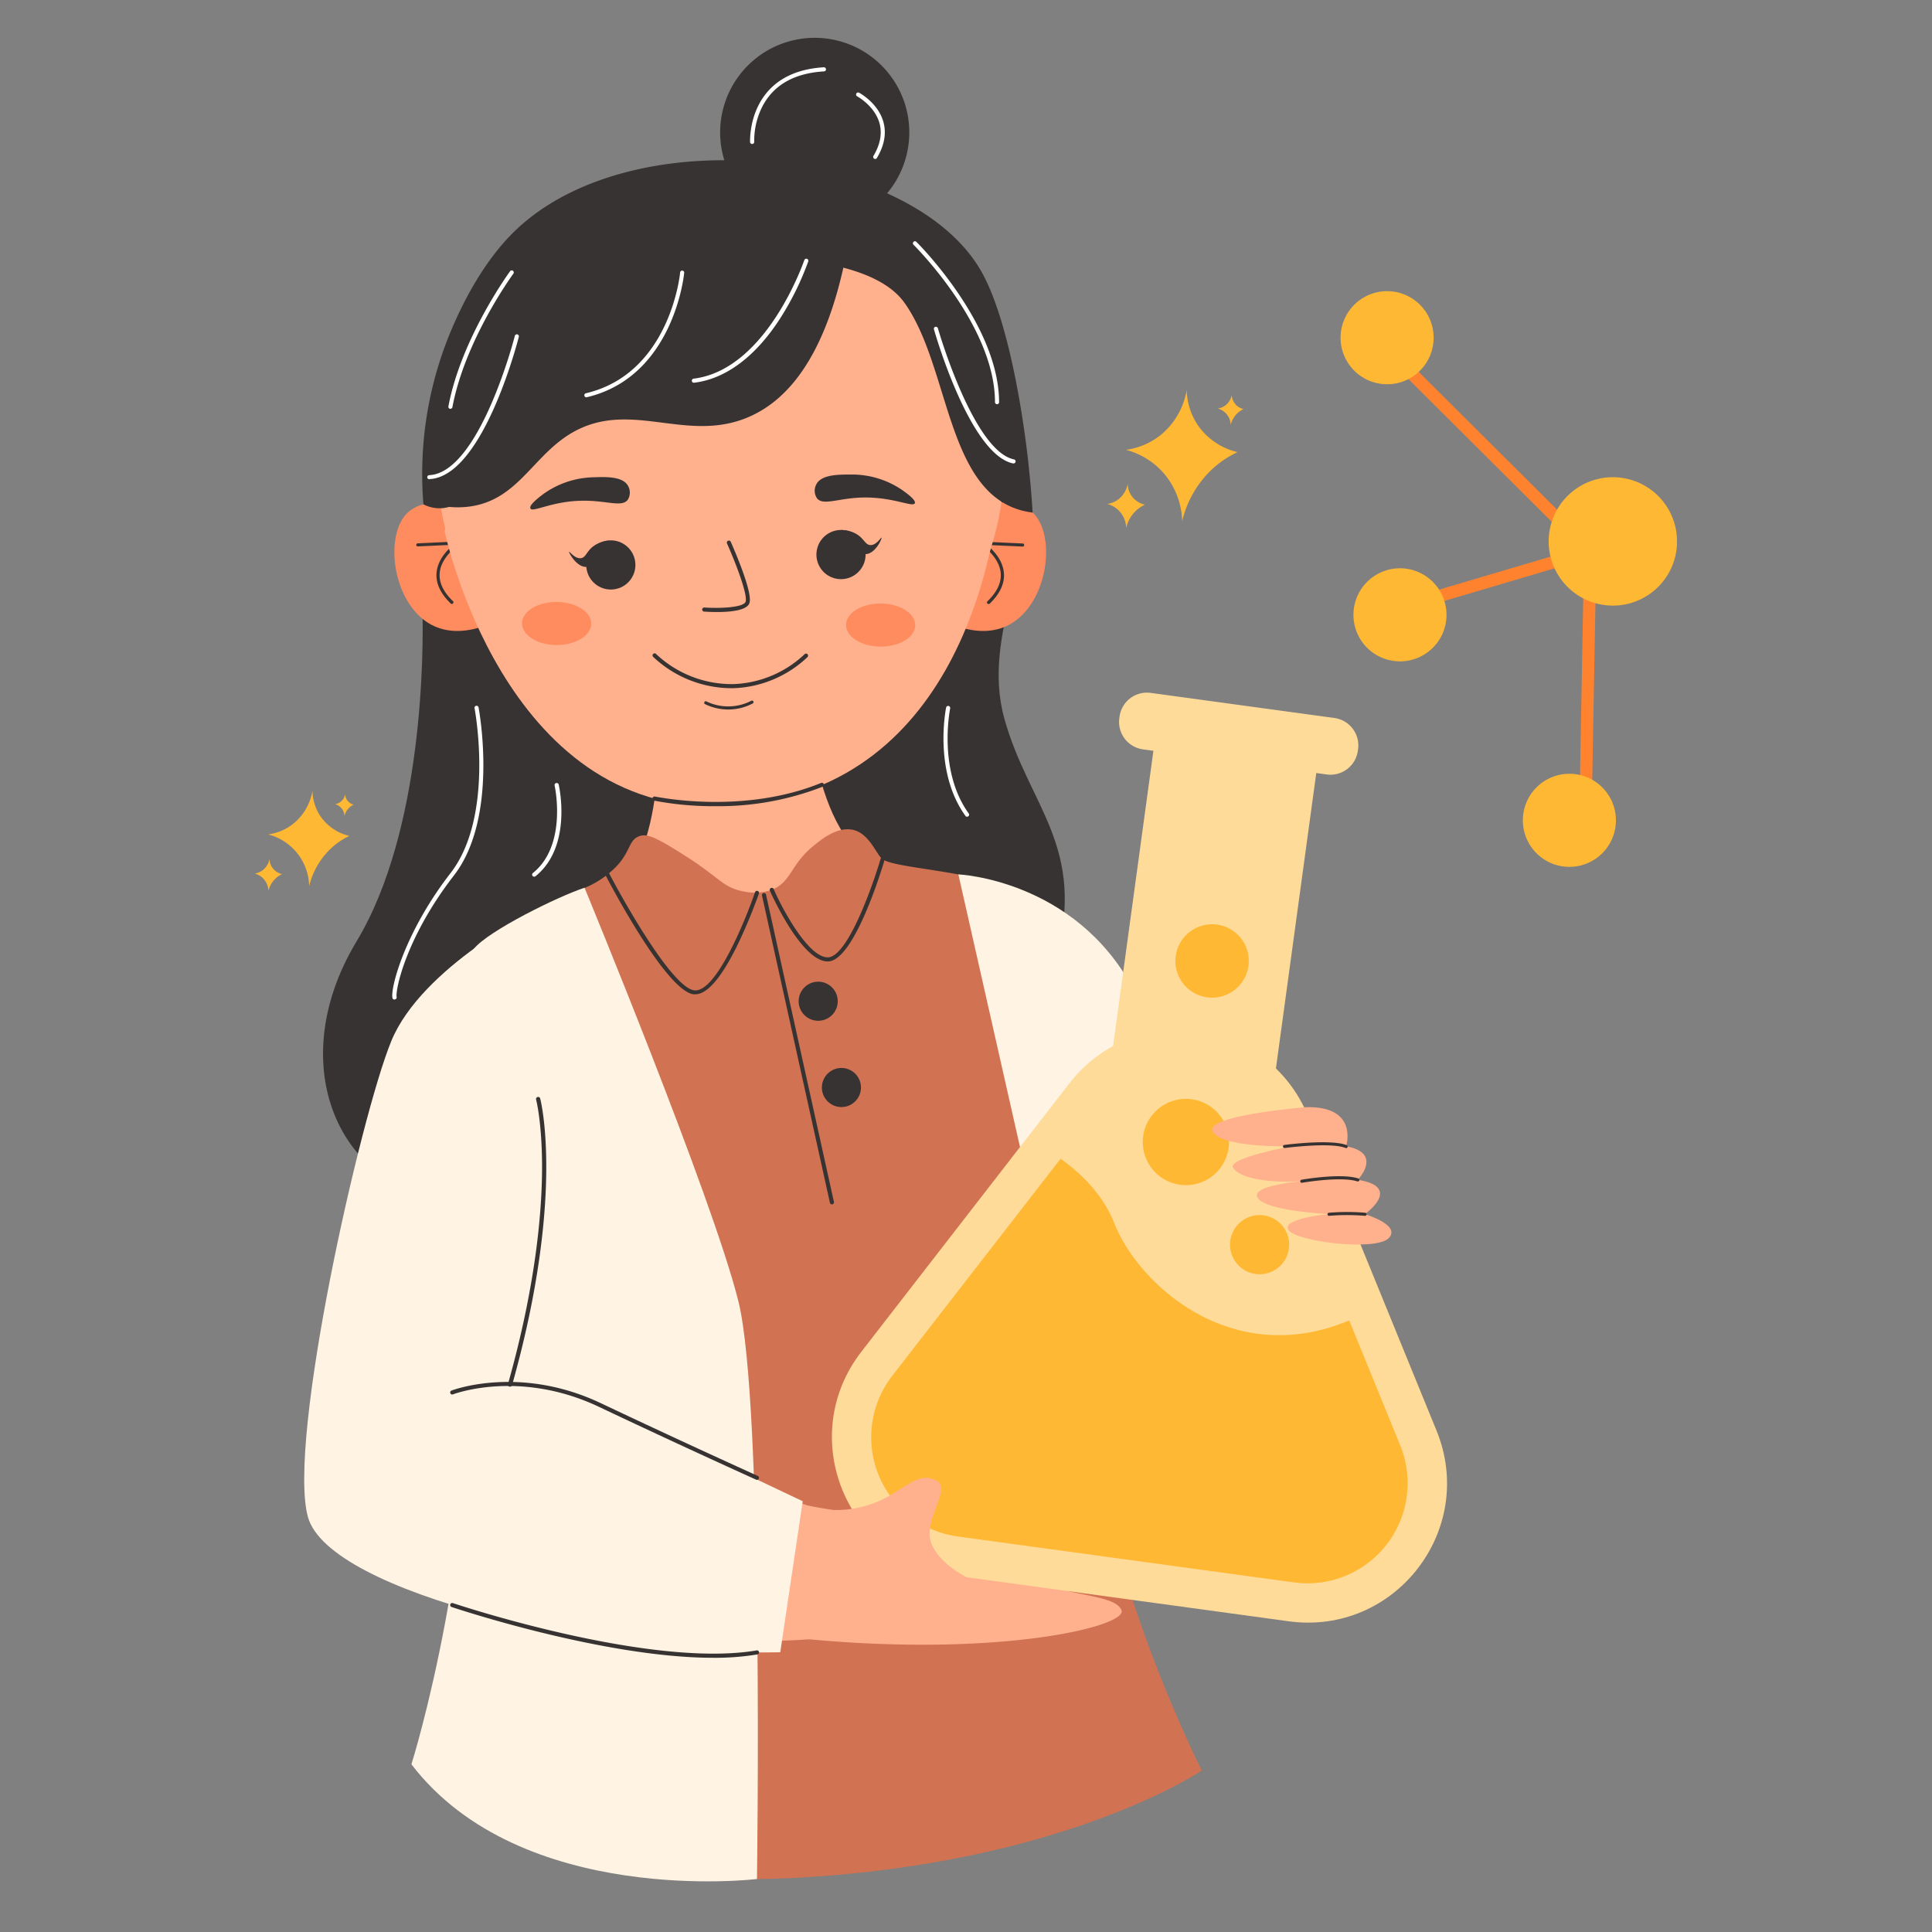
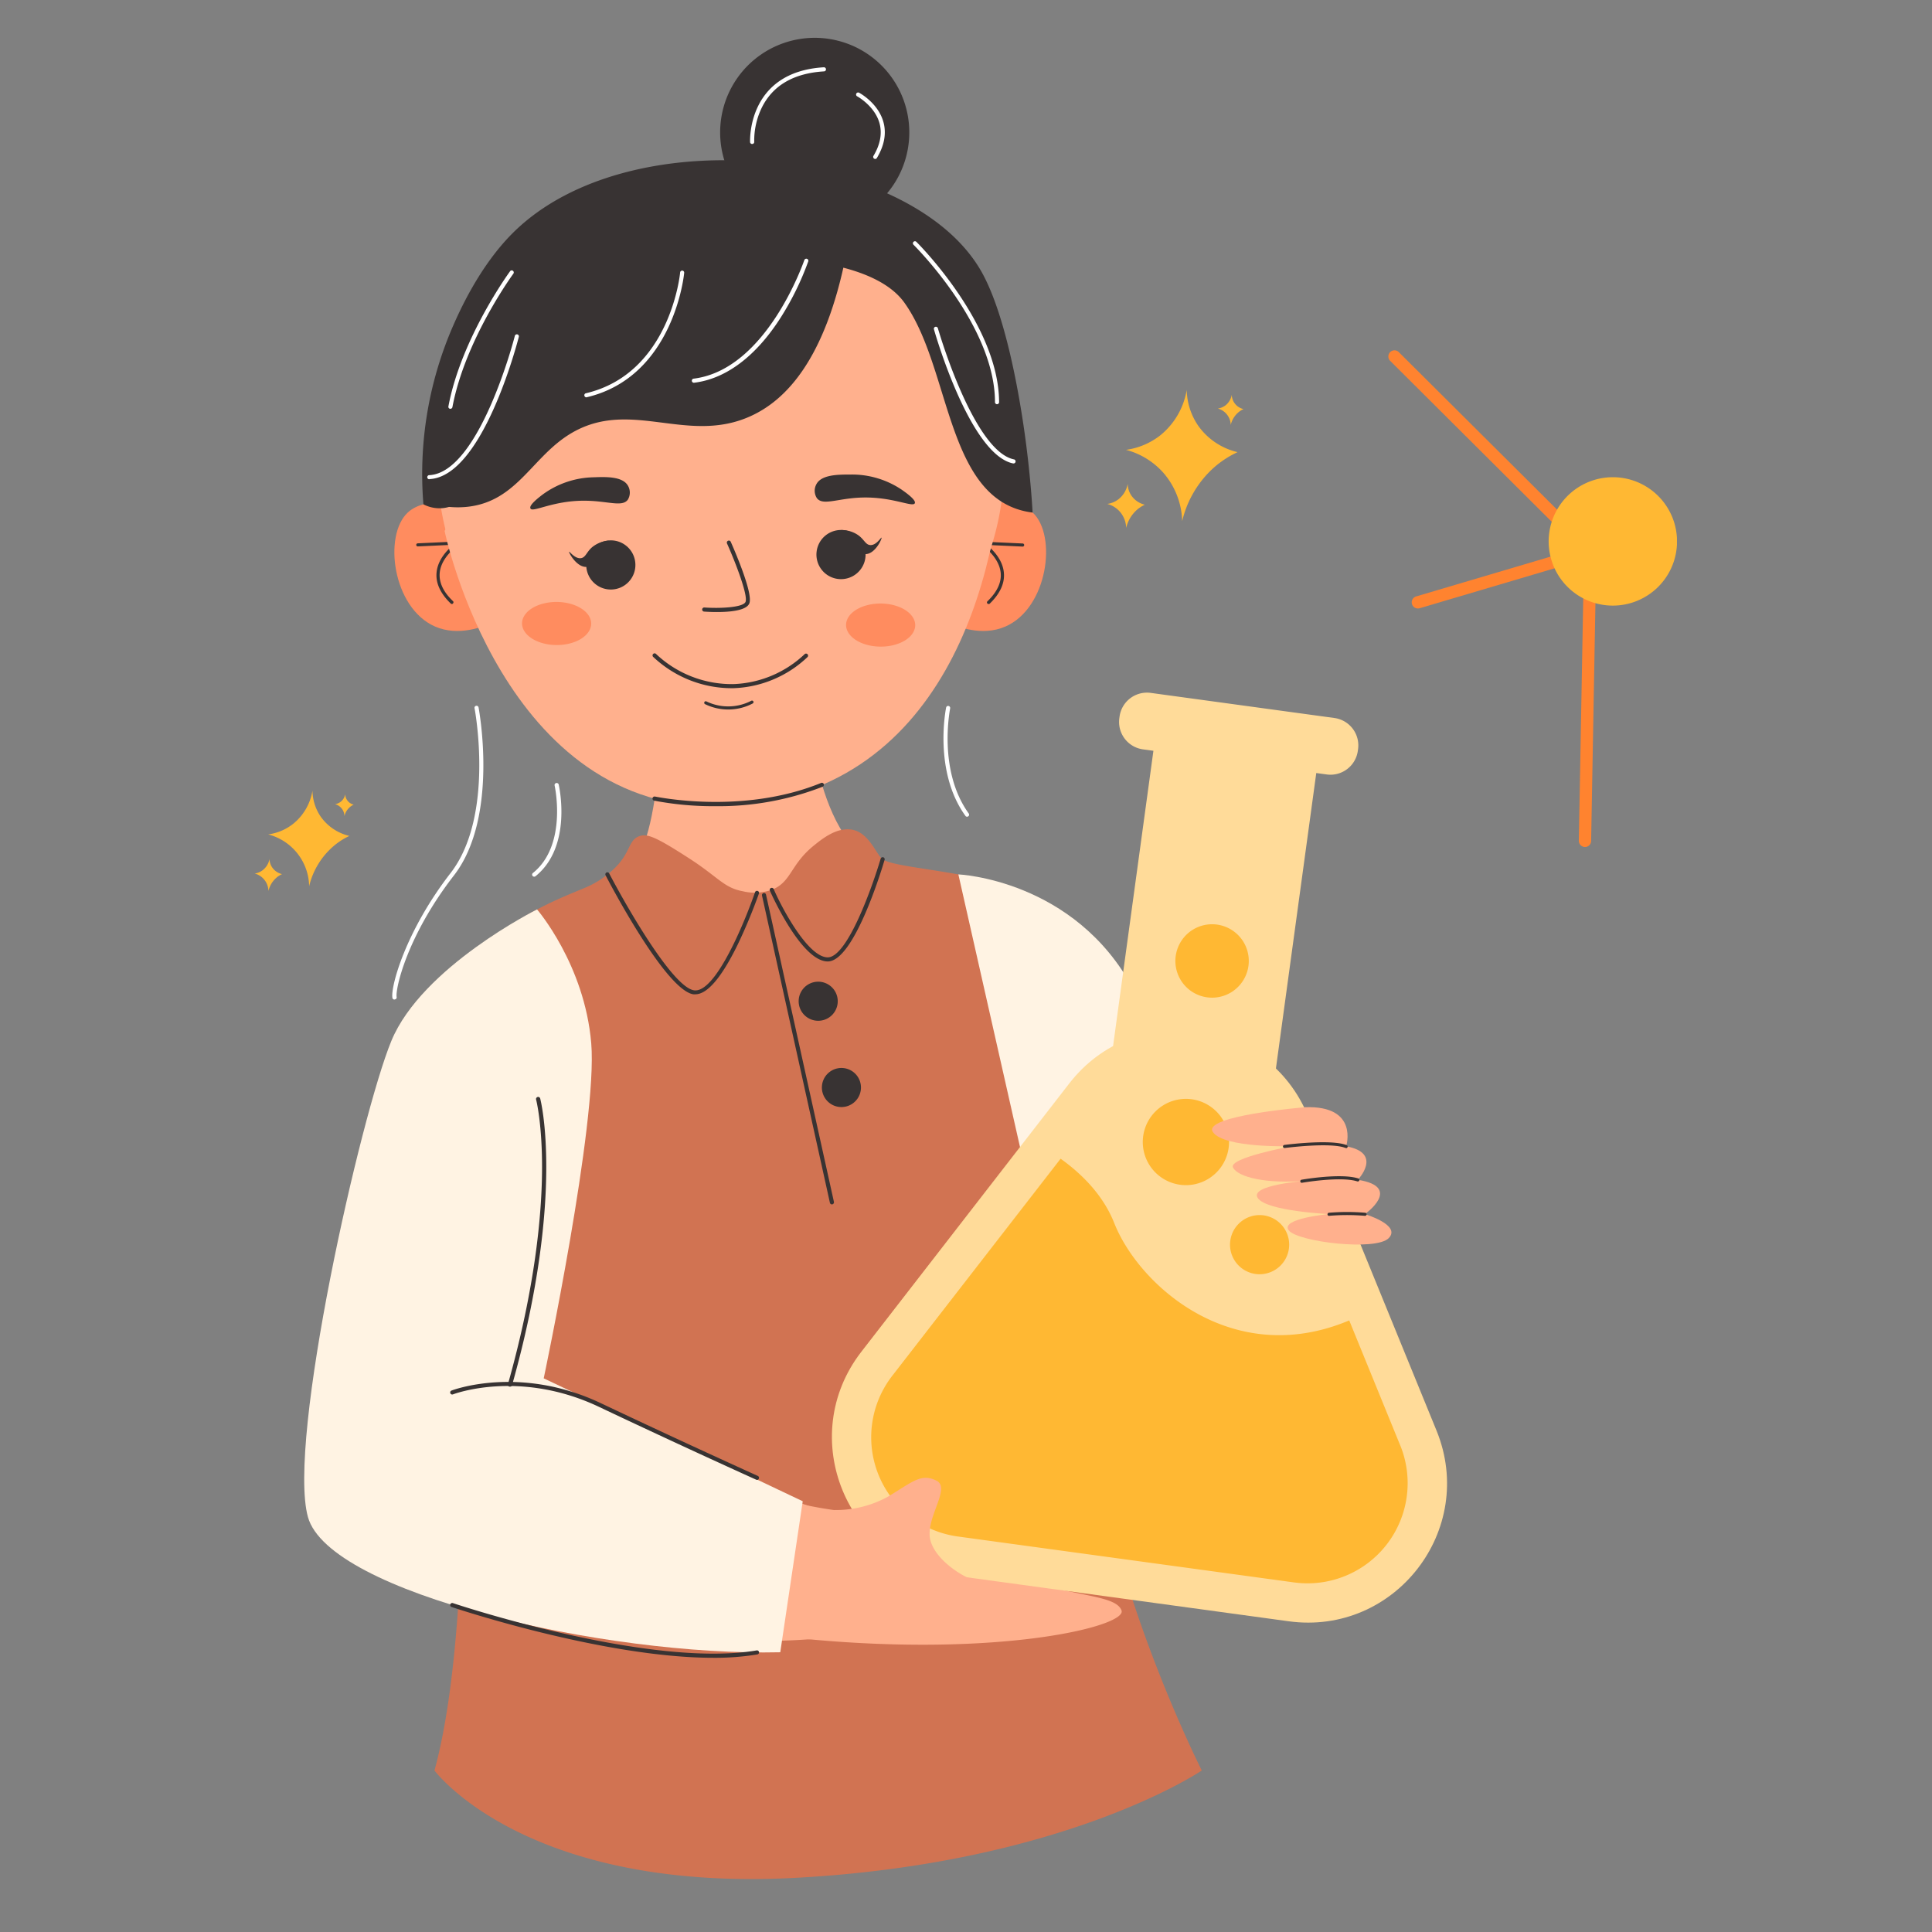
<svg xmlns="http://www.w3.org/2000/svg" width="1080" height="1080" version="1.0" viewBox="0 0 810 810">
  <rect x="0" y="0" width="810" height="810" fill="#808080" stroke="none" />
  <defs>
    <clipPath id="a">
      <path d="M106.82 360H119v14h-12.18Zm0 0" />
    </clipPath>
    <clipPath id="b">
      <path d="M301 15.527h81V96h-81Zm0 0" />
    </clipPath>
    <clipPath id="c">
      <path d="M649 200h54.07v54H649Zm0 0" />
    </clipPath>
  </defs>
-   <path fill="#383333" d="M177.023 252.457s0 1.188.102 3.438c.414 16.675.55 92.011-27.664 138.835-31.86 52.883-6.527 108.364 46.605 109.547 53.133 1.188 233.727-54.566 246.657-102.043 12.933-47.472-11.434-64.152-21.637-100.945-10.2-36.789 15.953-70.285 7.59-107.863-8.363-37.582-232.953 3.793-251.653 59.031Zm0 0" />
+   <path fill="#383333" d="M177.023 252.457s0 1.188.102 3.438Zm0 0" />
  <path fill="#ffb833" d="M518.852 189.559a41.483 41.483 0 0 0-10.493 6.992 43.328 43.328 0 0 0-7.992 10.031 43.29 43.29 0 0 0-4.73 11.918 32.18 32.18 0 0 0-2.203-10.867 32.071 32.071 0 0 0-5.75-9.485 31.841 31.841 0 0 0-7.098-5.918 31.803 31.803 0 0 0-8.496-3.632 29.727 29.727 0 0 0 7.562-2.078 29.85 29.85 0 0 0 6.762-3.97 31.214 31.214 0 0 0 4.043-3.925 31.015 31.015 0 0 0 3.27-4.594 31.204 31.204 0 0 0 3.816-10.563 27.33 27.33 0 0 0 1.293 7.829 27.276 27.276 0 0 0 3.48 7.133c.98 1.39 2.082 2.68 3.301 3.87a28.002 28.002 0 0 0 8.406 5.657 28.1 28.1 0 0 0 4.829 1.602ZM479.973 211.598a14.215 14.215 0 0 0-3.54 2.351c-2.171 2.04-3.601 4.504-4.292 7.403a10.658 10.658 0 0 0-.61-3.375 10.447 10.447 0 0 0-.707-1.567 10.633 10.633 0 0 0-.949-1.437 10.53 10.53 0 0 0-4.043-3.137 10.257 10.257 0 0 0-1.625-.566 9.696 9.696 0 0 0 4.828-2.043 10.466 10.466 0 0 0 2.469-2.868 10.337 10.337 0 0 0 1.289-3.558 9.025 9.025 0 0 0 1.598 5.035 9.44 9.44 0 0 0 5.582 3.762ZM521.344 171.508c-.89.41-1.7.949-2.422 1.613a9.953 9.953 0 0 0-2.938 5.05c-.047-1.784-.66-3.347-1.836-4.687a7.135 7.135 0 0 0-3.59-2.199 6.872 6.872 0 0 0 3.297-1.39 7.134 7.134 0 0 0 1.688-1.965c.445-.758.742-1.57.887-2.434a6.064 6.064 0 0 0 1.101 3.434c.942 1.343 2.215 2.203 3.813 2.578ZM146.488 350.465a29.424 29.424 0 0 0-7.625 5.152 31.565 31.565 0 0 0-5.808 7.293 31.531 31.531 0 0 0-3.446 8.664 22.85 22.85 0 0 0-7.453-16.492 23.303 23.303 0 0 0-2.937-2.273 22.97 22.97 0 0 0-6.785-2.977c3.859-.535 7.328-1.992 10.406-4.383a22.411 22.411 0 0 0 5.375-6.234 22.482 22.482 0 0 0 2.785-7.746c.031 1.941.34 3.836.922 5.687a19.826 19.826 0 0 0 2.512 5.184 20.333 20.333 0 0 0 5.28 5.172 20.33 20.33 0 0 0 6.774 2.953Zm0 0" />
  <g clip-path="url(#a)">
    <path fill="#ffb833" d="M118.238 366.473a9.664 9.664 0 0 0-2.574 1.718 10.476 10.476 0 0 0-3.125 5.375 7.728 7.728 0 0 0-1.64-4.636 7.783 7.783 0 0 0-1.837-1.688 7.627 7.627 0 0 0-2.277-1.008 7.162 7.162 0 0 0 3.434-1.476 7.613 7.613 0 0 0 1.82-2.082c.48-.805.8-1.668.961-2.59a6.35 6.35 0 0 0 1.168 3.656 6.822 6.822 0 0 0 1.785 1.742c.7.47 1.461.801 2.285.989Zm0 0" />
  </g>
  <path fill="#ffb833" d="M148.293 337.344a6.887 6.887 0 0 0-2.504 1.969 6.947 6.947 0 0 0-1.379 2.875 5.209 5.209 0 0 0-1.34-3.438 5.384 5.384 0 0 0-2.61-1.613 4.935 4.935 0 0 0 2.403-1.012c1.028-.828 1.649-1.895 1.856-3.195.027.914.297 1.75.808 2.507a4.527 4.527 0 0 0 2.766 1.907Zm0 0" />
  <path fill="#ff8c5f" d="M200.703 217.797c-1.285-1.254-8.344-7.883-18.441-7.145-1.477.102-7.352.532-11.32 4.243-10.301 9.617-6.337 39.968 11.421 47.765 9.91 4.348 20.453 0 24.043-1.598Zm0 0" />
  <path fill="#383333" d="M189.438 253.23a.64.64 0 0 1-.446-.187c-4.414-4.262-6.422-8.691-5.941-13.156.566-5.465 4.687-9.535 7.11-11.492l-14.977.687a.61.61 0 0 1-.457-.16.604.604 0 0 1-.211-.442.627.627 0 0 1 .168-.472.632.632 0 0 1 .449-.215l17.172-.79a.63.63 0 0 1 .398.126.64.64 0 0 1 .238.34.603.603 0 0 1-.007.414.622.622 0 0 1-.266.324s-7.559 4.793-8.297 11.816c-.43 4.055 1.445 8.125 5.566 12.024a.631.631 0 0 1 .184.453.64.64 0 0 1-.184.457.59.59 0 0 1-.5.273Zm0 0" />
  <path fill="#ff8c5f" d="M403.227 217.797c1.289-1.254 8.347-7.883 18.445-7.145 1.476.102 7.348.532 11.297 4.243 10.304 9.617 6.355 39.968-11.403 47.765-9.906 4.348-20.453 0-24.043-1.598Zm0 0" />
  <path fill="#383333" d="M414.441 253.23a.586.586 0 0 1-.464-.203.61.61 0 0 1-.192-.457.61.61 0 0 1 .192-.457c4.12-3.965 5.992-8.035 5.562-12.02-.738-7.027-8.223-11.784-8.293-11.82a.613.613 0 0 1-.266-.32.614.614 0 0 1-.007-.418.586.586 0 0 1 .234-.344.566.566 0 0 1 .398-.117l17.176.79c.18.007.328.081.45.214a.637.637 0 0 1 .167.473.596.596 0 0 1-.21.437.623.623 0 0 1-.461.164l-14.973-.687c2.422 1.957 6.543 6.027 7.11 11.488.48 4.469-1.528 8.899-5.942 13.16a.657.657 0 0 1-.48.117Zm0 0" />
  <path fill="#ffb08d" d="M421.121 193.426c0 1.945-.047 3.89-.144 5.836a116.252 116.252 0 0 1-.43 5.82 120.377 120.377 0 0 1-1.711 11.547A117.569 117.569 0 0 1 416 227.953a119.46 119.46 0 0 1-6.297 16.328 120.471 120.471 0 0 1-5.5 10.293 124.834 124.834 0 0 1-3.125 4.934 126.316 126.316 0 0 1-3.36 4.773 120.187 120.187 0 0 1-7.406 9.02 117.382 117.382 0 0 1-8.25 8.254 117.236 117.236 0 0 1-9.023 7.406 117.645 117.645 0 0 1-9.703 6.484 118.27 118.27 0 0 1-10.293 5.504 120.35 120.35 0 0 1-5.336 2.367 122.345 122.345 0 0 1-5.445 2.102c-1.832.652-3.68 1.266-5.543 1.828a117.577 117.577 0 0 1-11.32 2.836c-1.91.383-3.829.715-5.75 1-1.926.285-3.86.523-5.794.715a120.87 120.87 0 0 1-5.824.43 120.976 120.976 0 0 1-11.668 0 120.87 120.87 0 0 1-5.824-.43c-1.934-.192-3.867-.43-5.793-.715-1.926-.285-3.84-.617-5.75-1a117.568 117.568 0 0 1-11.32-2.836 119.411 119.411 0 0 1-5.543-1.828 122.345 122.345 0 0 1-5.445-2.102 120.35 120.35 0 0 1-10.551-4.992 116.066 116.066 0 0 1-5.078-2.879c-1.672-1-3.313-2.039-4.934-3.12a119.071 119.071 0 0 1-4.77-3.364 117.114 117.114 0 0 1-9.023-7.406 117.382 117.382 0 0 1-8.25-8.254 117.014 117.014 0 0 1-3.812-4.418 116.4 116.4 0 0 1-6.954-9.375 124.834 124.834 0 0 1-3.125-4.934 120.161 120.161 0 0 1-5.5-10.293 117.67 117.67 0 0 1-4.465-10.785 119.46 119.46 0 0 1-3.39-11.172 117.567 117.567 0 0 1-1.277-5.695 120.3 120.3 0 0 1-1.711-11.547 116.252 116.252 0 0 1-.43-5.82c-.098-1.946-.145-3.89-.145-5.836 0-1.95.047-3.895.145-5.836.094-1.945.238-3.887.43-5.824.187-1.938.425-3.868.714-5.793a119.614 119.614 0 0 1 2.274-11.45c.473-1.886.992-3.765 1.559-5.628a122.62 122.62 0 0 1 1.832-5.543 117.67 117.67 0 0 1 7.09-15.997 120.3 120.3 0 0 1 2.874-5.082 121.897 121.897 0 0 1 6.485-9.703 116.522 116.522 0 0 1 3.594-4.605 120.859 120.859 0 0 1 7.836-8.648 117.381 117.381 0 0 1 4.226-4.024 117.133 117.133 0 0 1 4.422-3.813 119.07 119.07 0 0 1 9.371-6.957 120.239 120.239 0 0 1 10.012-6 116.147 116.147 0 0 1 5.215-2.625 115.9 115.9 0 0 1 5.335-2.363 119.46 119.46 0 0 1 16.613-5.492c1.888-.473 3.786-.898 5.696-1.277 1.91-.38 3.824-.715 5.75-1 1.926-.286 3.86-.524 5.793-.715a126.09 126.09 0 0 1 5.824-.43 120.935 120.935 0 0 1 11.668 0c1.946.098 3.887.242 5.824.43 1.934.191 3.868.43 5.793.715a120.332 120.332 0 0 1 11.446 2.277 119.46 119.46 0 0 1 21.95 7.855 118.27 118.27 0 0 1 10.292 5.504c1.668 1 3.312 2.043 4.93 3.121a116.454 116.454 0 0 1 4.773 3.364 116.399 116.399 0 0 1 4.602 3.593 117.132 117.132 0 0 1 4.421 3.813 117.381 117.381 0 0 1 8.25 8.254 117.014 117.014 0 0 1 3.813 4.418 120.314 120.314 0 0 1 3.594 4.605 120.303 120.303 0 0 1 6.484 9.703 120.3 120.3 0 0 1 5.5 10.297 115.9 115.9 0 0 1 2.363 5.336 117.726 117.726 0 0 1 2.102 5.446 122.619 122.619 0 0 1 1.832 5.543 117.569 117.569 0 0 1 2.836 11.324 119.614 119.614 0 0 1 2.285 23.207Zm0 0" />
  <path fill="#ffb08d" d="M277.04 284.336s2.35 63.758-12.985 80.281c-15.336 16.524-61.375 22.434-75.563 54.313-14.183 31.879 34.813 147.558 0 322.91 0 0 113.91 83.238 301.578 0 0 0-30.105-47.817-38.949-127.496-8.844-79.68 19.477-196.567-7.09-223.117-26.566-26.555-69.039-12.403-88.527-38.973-19.492-26.574-17.535-79.184-17.535-79.184s-27.89-17.656-60.93 11.266Zm0 0" />
  <path fill="#ffb08d" d="M186.398 222.605s24.61 119.168 117.223 115.391c92.617-3.777 115.422-97.027 117.258-152.285-.016 0-152.137-108.723-234.48 36.894Zm0 0" />
  <path fill="#383333" d="M227.46 207.371a37.264 37.264 0 0 1 10.118-5.285 37.245 37.245 0 0 1 11.246-1.98c5.153-.188 12.262-.446 14.492 3.605.25.445.438.91.563 1.402a5.677 5.677 0 0 1-.047 2.988c-.14.489-.34.95-.602 1.383-2.402 3.297-8.585.41-18.511.446-13.086 0-21.535 5.152-22.324 3.23-.739-1.34 3.433-4.535 5.066-5.789ZM378.172 205.395a37.198 37.198 0 0 0-10.313-4.891 37.077 37.077 0 0 0-11.308-1.55c-5.153 0-12.281 0-14.34 4.175-.234.45-.406.922-.516 1.414a5.716 5.716 0 0 0 .809 4.34c2.523 3.21 8.586.086 18.527-.274 13.07-.464 21.707 4.278 22.516 2.368.582-1.372-3.692-4.395-5.375-5.582ZM300.566 256.598c-2.437 0-4.484-.121-5.375-.188a.827.827 0 0 1-.59-.297.824.824 0 0 1-.21-.62.834.834 0 0 1 .296-.59.833.833 0 0 1 .625-.212c6.575.465 16.297 0 17.258-2.351 1.098-2.715-4.172-16.438-7.746-24.442a.924.924 0 0 1-.097-.335.854.854 0 0 1 .046-.344.86.86 0 0 1 .176-.301.892.892 0 0 1 .621-.281.856.856 0 0 1 .817.554c.98 2.2 9.496 21.504 7.781 25.766-1.219 3.074-8.313 3.64-13.602 3.64Zm0 0" />
  <path fill="#ff8c5f" d="M233.406 252.371c.95.004 1.89.066 2.824.188a20.4 20.4 0 0 1 2.72.527c.874.23 1.71.512 2.5.844.788.336 1.519.715 2.19 1.136.673.422 1.27.883 1.798 1.38a8.977 8.977 0 0 1 1.332 1.566c.359.55.632 1.117.816 1.699.18.582.27 1.172.27 1.766a5.812 5.812 0 0 1-.29 1.757 6.731 6.731 0 0 1-.832 1.692 8.717 8.717 0 0 1-1.347 1.554c-.532.493-1.133.946-1.809 1.364-.676.414-1.41.785-2.203 1.113-.793.324-1.629.598-2.508.82-.883.223-1.789.391-2.722.5-.934.114-1.875.164-2.829.16a22.672 22.672 0 0 1-2.828-.187 21.802 21.802 0 0 1-2.715-.527c-.878-.23-1.71-.512-2.503-.848-.79-.332-1.52-.71-2.188-1.133a11.665 11.665 0 0 1-1.797-1.379 8.651 8.651 0 0 1-1.332-1.566 6.78 6.78 0 0 1-.816-1.7 5.718 5.718 0 0 1-.27-1.765c.004-.594.098-1.18.285-1.762a6.859 6.859 0 0 1 .836-1.687 8.85 8.85 0 0 1 1.344-1.559 11.988 11.988 0 0 1 1.813-1.36 15.435 15.435 0 0 1 2.199-1.112 18.721 18.721 0 0 1 2.511-.82c.88-.223 1.786-.391 2.72-.505.937-.109 1.878-.164 2.831-.156ZM369.254 253.027c.953.008 1.894.07 2.828.188.934.12 1.836.297 2.715.527.879.235 1.71.516 2.504.848.789.336 1.52.71 2.187 1.137.672.421 1.27.878 1.797 1.375.527.496.973 1.02 1.332 1.57a6.78 6.78 0 0 1 .817 1.7 5.71 5.71 0 0 1-.016 3.523 6.882 6.882 0 0 1-.836 1.69 8.537 8.537 0 0 1-1.344 1.556 11.75 11.75 0 0 1-1.812 1.363c-.672.414-1.406.785-2.2 1.11-.792.327-1.628.6-2.511.824a21.02 21.02 0 0 1-2.719.5c-.937.113-1.879.164-2.832.16a22.66 22.66 0 0 1-2.824-.188 21.725 21.725 0 0 1-2.719-.527c-.875-.23-1.71-.512-2.5-.848a15.2 15.2 0 0 1-2.191-1.133 11.665 11.665 0 0 1-1.797-1.379 9.122 9.122 0 0 1-1.332-1.566 6.918 6.918 0 0 1-.817-1.7 5.96 5.96 0 0 1-.27-1.765c.005-.594.102-1.18.29-1.762a6.797 6.797 0 0 1 .832-1.69 8.998 8.998 0 0 1 1.348-1.556 11.948 11.948 0 0 1 1.808-1.359c.676-.418 1.41-.785 2.203-1.113a18.849 18.849 0 0 1 2.508-.82c.883-.223 1.79-.391 2.723-.505.933-.109 1.875-.164 2.828-.16Zm0 0" />
  <path fill="#383333" fill-rule="evenodd" d="M360.43 239.2a10.308 10.308 0 0 1-3.16 2.491c-.606.305-1.235.551-1.887.735-.653.183-1.317.3-1.992.351-.676.055-1.348.04-2.024-.043a10.001 10.001 0 0 1-1.972-.437 10.014 10.014 0 0 1-1.852-.813 10.199 10.199 0 0 1-1.66-1.16c-.512-.441-.977-.93-1.395-1.465a10.1 10.1 0 0 1-1.086-1.707 9.975 9.975 0 0 1-.73-1.886 10.14 10.14 0 0 1-.3-4.016 10.4 10.4 0 0 1 .44-1.977 10.361 10.361 0 0 1 1.984-3.504 10.312 10.312 0 0 1 3.177-2.476c.605-.3 1.234-.543 1.886-.723a9.932 9.932 0 0 1 1.996-.343 10.31 10.31 0 0 1 2.024.05 10.38 10.38 0 0 1 3.82 1.274 10.32 10.32 0 0 1 4.828 6.203c.18.648.297 1.312.344 1.98.05.672.035 1.344-.047 2.012a9.979 9.979 0 0 1-.433 1.965 10.227 10.227 0 0 1-1.96 3.488Zm0 0" />
  <path fill="#383333" fill-rule="evenodd" d="M369.586 225.406c-.227-.187-2.184 3.332-4.793 3.11-1.906-.172-2.422-2.25-4.879-4.07a12.072 12.072 0 0 0-3.453-1.688 12.099 12.099 0 0 0-3.809-.528 26.842 26.842 0 0 0 4.207 5.926c2.387 2.524 3.914 4.156 5.977 4.156 4.156 0 7.059-6.648 6.75-6.906ZM263.523 243.992c-.468.488-.98.926-1.539 1.313-.554.39-1.144.718-1.761.992-.621.27-1.266.48-1.926.625-.664.144-1.332.223-2.008.238-.68.012-1.351-.043-2.02-.16a10.298 10.298 0 0 1-3.746-1.473 10.493 10.493 0 0 1-1.59-1.254 10.28 10.28 0 0 1-1.308-1.543 10.173 10.173 0 0 1-.984-1.77 9.803 9.803 0 0 1-.621-1.925 10.21 10.21 0 0 1-.067-4.027 10.316 10.316 0 0 1 1.48-3.746 10.31 10.31 0 0 1 8.512-4.71 9.943 9.943 0 0 1 2.016.17 10.164 10.164 0 0 1 3.742 1.493c.567.367 1.094.789 1.578 1.262.485.468.914.984 1.297 1.539.383.554.707 1.14.973 1.757.265.618.469 1.258.613 1.915a10.42 10.42 0 0 1 .066 4 10.316 10.316 0 0 1-1.464 3.722c-.364.57-.778 1.094-1.243 1.582Zm0 0" />
  <path fill="#383333" fill-rule="evenodd" d="M238.605 231.332c.208-.207 2.489 3.11 5.047 2.664 1.891-.344 2.22-2.457 4.485-4.484a12.107 12.107 0 0 1 3.304-1.969 12.163 12.163 0 0 1 3.754-.848A26.544 26.544 0 0 1 251.52 233c-2.13 2.71-3.434 4.48-5.563 4.672-4.156.308-7.594-6.067-7.352-6.34Zm0 0" />
  <path fill="#383333" d="M305.34 297.46c-3.445 0-6.711-.757-9.805-2.269a.617.617 0 0 1-.265-.367.648.648 0 0 1 .812-.8 20.83 20.83 0 0 0 4.613 1.624c1.598.364 3.22.532 4.86.512a20.903 20.903 0 0 0 9.418-2.36.635.635 0 0 1 .492-.046c.168.05.297.156.379.312a.635.635 0 0 1-.27.868 22.02 22.02 0 0 1-9.308 2.507ZM300.016 337.996a131.9 131.9 0 0 1-25.758-2.32.833.833 0 0 1-.555-.38.84.84 0 0 1-.125-.66.856.856 0 0 1 .379-.554.838.838 0 0 1 .66-.121c.36 0 36.528 7.832 69.707-5.738a.809.809 0 0 1 .617.047c.2.093.34.242.426.445.082.207.09.414.012.62a.835.835 0 0 1-.402.47 119.52 119.52 0 0 1-22.086 6.254 119.768 119.768 0 0 1-22.875 1.937Zm0 0" />
  <path fill="#d17352" d="M311.469 373.672c-7.899-1.426-10.301-5.84-21.98-13.434-14.477-9.379-18.27-10.976-21.688-9.582-4.328 1.715-3.438 6.645-9.809 13.035a39.385 39.385 0 0 1-12.93 8.59c-17.398 7.383-72.847 26.778-61.343 91.754 11.508 64.977 16.383 212.777-1.563 278.254 0 0 37.781 51.063 151.125 45.016 113.34-6.043 170.578-45.016 170.578-45.016s-47.535-93.816-46.64-166.422c.894-72.601 12.383-165.129-7.094-188.164-19.473-23.031-72.59-22.121-80.113-27.48-2.54-1.72-5.547-11.149-12.828-12.387-6.372-1.082-12.414 3.797-15.934 6.633-10.012 8.09-9.395 15.355-17.707 18.601a21.358 21.358 0 0 1-5.992 1.164 21.382 21.382 0 0 1-6.082-.562Zm0 0" />
  <path fill="#fff3e3" d="M401.8 366.594s48.755 2.062 73.348 48.094c24.59 46.03 36.27 108.585 36.27 108.585l-72.902 5.723Zm0 0" />
  <path fill="#ffb08d" d="M210.7 394.559c-24.903 20.609-38.11 41.46-45.337 55.683-3.812 7.473-12.125 25.266-23.441 111.766-4.692 35.812-6.992 53.828-5.152 59 19.988 55.254 128.675 68.703 190.277 66.883a275.9 275.9 0 0 0 24.043-1.72l3.64-49.276s-104.636-36.07-126.753-51.649c-22.122-15.578 47.793-162.14-17.278-190.687Zm0 0" />
  <path fill="#ffb08d" d="M333.348 630.008a171.816 171.816 0 0 0 41.543 4.738c24.336 0 33.023 19.102 54.093 26.969 21.075 7.867 38.762 6.87 41.22 13.45 2.452 6.577-50.235 19.769-131.942 12.023Zm0 0" />
  <path fill="#383333" d="M291.5 416.867c-.27.02-.54.02-.809 0-11.796-1.82-35.738-47.867-36.75-49.808a.822.822 0 0 1-.136-.332.816.816 0 0 1 .011-.364.875.875 0 0 1 .157-.32.867.867 0 0 1 .625-.328.867.867 0 0 1 .66.25.833.833 0 0 1 .195.305c6.867 13.136 26.41 47.507 35.496 48.914 9.086 1.41 21.485-29.2 25.606-41.118a.825.825 0 0 1 .441-.488.818.818 0 0 1 .656-.043.806.806 0 0 1 .489.43c.105.21.117.426.043.652a221.507 221.507 0 0 1-8.997 21.606c-6.714 13.691-12.675 20.644-17.687 20.644ZM347.035 403.094c-11.058 0-23.715-28.446-24.246-29.664a.826.826 0 0 1-.016-.66.843.843 0 0 1 .461-.473.85.85 0 0 1 .657-.008.86.86 0 0 1 .476.453c3.434 7.973 14.41 28.633 22.668 28.633 8.262 0 18.79-29.867 22.188-41.375a.853.853 0 0 1 .414-.508.847.847 0 0 1 .652-.078c.23.066.406.207.52.418.113.211.136.434.062.664-1.285 4.363-12.894 42.598-23.836 42.598Zm0 0" />
-   <path fill="#fff3e3" d="M245.063 372.195s53.804 130.14 64.535 173.477c10.734 43.336 7.761 242.117 7.761 242.117s-98.847 12.024-144.87-48.094c0 0 29.796-93.972 25.073-200.601-4.722-106.63-4.878-133.715 1.098-141.274 5.977-7.558 35.633-22.14 46.403-25.625Zm0 0" />
  <path fill="#fff3e3" d="M225.16 381.281s-48.258 24.047-61.086 55.133c-12.828 31.09-43.824 167.742-34.965 199.621 8.864 31.88 124.266 58.399 198.024 56.684l9.41-63.313-108.586-51.527s22.703-107.438 19.922-140.484c-2.781-33.047-22.719-56.114-22.719-56.114Zm0 0" />
  <path fill="#ffdb99" d="m361.082 566.781 87.156-112.468c27.477-35.54 83.219-27.93 100.223 13.742l53.8 131.707c17.005 41.633-17.429 86.05-61.96 79.968l-140.957-19.27c-44.547-6.081-65.79-58.073-38.262-93.679Zm0 0" />
  <path fill="#ffdb99" d="m485.414 301.293 68.281 9.332-27.113 198.5-68.281-9.332Zm0 0" />
  <path fill="#ffdb99" d="m482.434 290.496 77.027 10.527a11.28 11.28 0 0 1 2.207.528 11.61 11.61 0 0 1 6.645 5.883c.332.683.593 1.394.789 2.132a11.648 11.648 0 0 1 .273 4.516l-.094.695a11.908 11.908 0 0 1-.527 2.211 11.61 11.61 0 0 1-5.883 6.645c-.683.332-1.394.597-2.133.789-.734.195-1.484.312-2.242.36-.758.046-1.516.019-2.27-.087L479.2 314.172a11.908 11.908 0 0 1-2.21-.527 11.61 11.61 0 0 1-5.453-3.95 11.547 11.547 0 0 1-1.188-1.937 11.535 11.535 0 0 1-1.153-4.375 11.92 11.92 0 0 1 .086-2.27l.098-.699c.101-.754.277-1.488.527-2.21.246-.72.563-1.407.946-2.063a11.467 11.467 0 0 1 3-3.387c.605-.461 1.25-.86 1.933-1.192a11.558 11.558 0 0 1 2.133-.789 11.18 11.18 0 0 1 2.242-.359c.762-.047 1.52-.02 2.274.082Zm0 0" />
  <path fill="#ffb833" d="m587.063 606.012-21.395-52.422c-48.961 20.613-88.203-14.719-98.523-40.828-4.602-11.645-13.567-20.61-22.48-26.965l-70.599 91.031a42.084 42.084 0 0 0-3.074 4.555 42.002 42.002 0 0 0-4.25 10.105 41.338 41.338 0 0 0-1.097 5.383 42.126 42.126 0 0 0-.391 5.477 42.186 42.186 0 0 0 1.375 10.879 41.59 41.59 0 0 0 1.738 5.21 41.43 41.43 0 0 0 2.403 4.938 41.71 41.71 0 0 0 6.628 8.734 41.825 41.825 0 0 0 8.66 6.72 42.002 42.002 0 0 0 15.484 5.348l140.958 19.257c.906.12 1.82.214 2.734.28.914.063 1.828.098 2.743.102a42.832 42.832 0 0 0 5.484-.332 45.495 45.495 0 0 0 2.71-.433 42.182 42.182 0 0 0 10.395-3.477 42.17 42.17 0 0 0 7.012-4.313 42.942 42.942 0 0 0 4.145-3.6 41.304 41.304 0 0 0 1.886-1.997c.61-.687 1.192-1.39 1.754-2.117a41.406 41.406 0 0 0 3.074-4.55c.461-.794.899-1.599 1.305-2.419.41-.82.793-1.652 1.149-2.496.355-.844.68-1.703.98-2.566a42.241 42.241 0 0 0 2.293-13.488 42.57 42.57 0 0 0-.332-5.48 45.121 45.121 0 0 0-.434-2.716 42.183 42.183 0 0 0-.613-2.68 41.484 41.484 0 0 0-.781-2.632 43.31 43.31 0 0 0-.957-2.575Zm0 0" />
  <path fill="#ffb833" d="M540.492 521.832a12.41 12.41 0 0 1-12.398 12.402 12.372 12.372 0 0 1-4.746-.945 12.543 12.543 0 0 1-2.145-1.144 12.497 12.497 0 0 1-3.422-3.422c-.449-.68-.832-1.395-1.144-2.145a12.41 12.41 0 0 1-.946-4.746 12.41 12.41 0 0 1 12.402-12.402 12.372 12.372 0 0 1 4.742.945c.755.313 1.47.695 2.145 1.145a12.497 12.497 0 0 1 3.422 3.421 12.417 12.417 0 0 1 2.09 6.891ZM515.281 478.79a17.746 17.746 0 0 1-.348 3.527 18.106 18.106 0 0 1-1.027 3.395 18.162 18.162 0 0 1-2.73 4.55c-.375.457-.774.898-1.192 1.316a18.201 18.201 0 0 1-2.742 2.25c-.492.328-.996.633-1.52.91a17.715 17.715 0 0 1-3.277 1.36c-.566.172-1.14.312-1.718.43a17.823 17.823 0 0 1-3.528.347 17.908 17.908 0 0 1-3.531-.348 18.106 18.106 0 0 1-3.39-1.027 18.162 18.162 0 0 1-4.55-2.73 18.106 18.106 0 0 1-1.318-1.192 18.106 18.106 0 0 1-3.16-4.262 18.106 18.106 0 0 1-2.047-6.754c-.058-.59-.09-1.18-.09-1.773 0-.594.032-1.184.09-1.773a17.565 17.565 0 0 1 .692-3.477A18.106 18.106 0 0 1 484.41 466a18.106 18.106 0 0 1 2.742-2.25c.493-.328 1-.633 1.52-.914a18.106 18.106 0 0 1 13.773-1.355 18.106 18.106 0 0 1 3.278 1.355c.523.281 1.027.586 1.52.914.495.328.968.684 1.425 1.059.46.375.898.773 1.316 1.191.418.418.817.855 1.192 1.316.375.457.726.93 1.058 1.422.328.496.633 1.004.91 1.524a17.715 17.715 0 0 1 1.36 3.277 18.496 18.496 0 0 1 .691 3.477c.055.59.086 1.18.086 1.773ZM523.559 402.887a15.21 15.21 0 0 1-.297 3.004 15.275 15.275 0 0 1-.875 2.886 15.433 15.433 0 0 1-5.668 6.906 15.26 15.26 0 0 1-2.66 1.422 15.19 15.19 0 0 1-2.887.875c-.988.2-1.992.297-3 .297a15.21 15.21 0 0 1-3.004-.297 15.275 15.275 0 0 1-2.887-.875 15.433 15.433 0 0 1-4.992-3.336 15.408 15.408 0 0 1-3.332-4.992 15.578 15.578 0 0 1-.879-2.886 15.506 15.506 0 0 1 0-6.004c.2-.992.492-1.957.879-2.89a15.408 15.408 0 0 1 3.332-4.992 15.433 15.433 0 0 1 4.992-3.337 15.566 15.566 0 0 1 2.887-.875 15.51 15.51 0 0 1 3.004-.297 15.47 15.47 0 0 1 5.887 1.172 15.433 15.433 0 0 1 6.906 5.668 15.26 15.26 0 0 1 1.422 2.66c.386.934.68 1.899.875 2.89.199.989.297 1.989.297 3Zm0 0" />
  <path fill="#ffb08d" d="M349.766 633.082c3.98.059 7.902-.398 11.765-1.371a45.136 45.136 0 0 0 11.008-4.367c10.305-6.27 13.738-9.719 20.074-6.578 6.336 3.144-5.015 16.007-2.508 25.113 2.508 9.101 16.094 17.586 25.504 18.894 9.41 1.305-22.05 10.63-22.05 10.63l-30.45-5.977s-22.308-21.52-13.343-36.344Zm0 0" />
  <path fill="#383333" d="M306.266 288.527a47.695 47.695 0 0 1-8.871-.937 48.314 48.314 0 0 1-8.543-2.563 48.183 48.183 0 0 1-14.957-9.586.926.926 0 0 1-.22-.273.88.88 0 0 1-.038-.688.816.816 0 0 1 .187-.296.856.856 0 0 1 1.258.02 46.277 46.277 0 0 0 7.02 5.452 46.384 46.384 0 0 0 7.937 4.008 46.413 46.413 0 0 0 8.555 2.414c2.93.527 5.883.774 8.86.735a45.932 45.932 0 0 0 8.222-1.04 45.956 45.956 0 0 0 7.898-2.507 45.818 45.818 0 0 0 13.813-9.043.807.807 0 0 1 .593-.196.814.814 0 0 1 .57.262.832.832 0 0 1 .24.582.836.836 0 0 1-.22.586 47.583 47.583 0 0 1-6.738 5.352 47.533 47.533 0 0 1-15.793 6.645 47.196 47.196 0 0 1-8.535 1.073ZM348.79 504.95a.839.839 0 0 1-.54-.188.844.844 0 0 1-.305-.485l-28.472-128.82a.863.863 0 0 1 .129-.648.866.866 0 0 1 .543-.383.83.83 0 0 1 .64.12c.195.126.32.306.371.532l28.473 128.82a.873.873 0 0 1-.129.653.867.867 0 0 1-.54.379ZM351.227 419.773a8.102 8.102 0 0 1-.625 3.133 8.224 8.224 0 0 1-.754 1.418c-.301.446-.641.86-1.02 1.242a8.346 8.346 0 0 1-1.242 1.016c-.45.3-.918.555-1.418.758a8.102 8.102 0 0 1-3.133.625c-.539 0-1.07-.055-1.598-.156a8.227 8.227 0 0 1-5.214-3.485 8.522 8.522 0 0 1-.758-1.418 8.144 8.144 0 0 1-.621-3.133 8.154 8.154 0 0 1 .62-3.136c.208-.496.462-.969.759-1.418.3-.446.64-.86 1.02-1.242a7.965 7.965 0 0 1 1.241-1.016 8.227 8.227 0 0 1 2.953-1.227 8.422 8.422 0 0 1 1.598-.156 8.102 8.102 0 0 1 3.133.625c.5.203.969.457 1.418.758.445.297.86.637 1.242 1.016.379.382.719.796 1.02 1.242.297.449.55.922.754 1.418a8.102 8.102 0 0 1 .625 3.136ZM360.965 455.945c0 .535-.055 1.07-.16 1.598a8.09 8.09 0 0 1-.465 1.535c-.207.5-.457.969-.758 1.418a7.95 7.95 0 0 1-1.02 1.242 8.384 8.384 0 0 1-1.238 1.02c-.449.297-.922.55-1.418.758a8.144 8.144 0 0 1-3.133.621 8.183 8.183 0 0 1-3.136-.621 8.218 8.218 0 0 1-4.434-4.438 8.144 8.144 0 0 1-.621-3.133c0-.539.05-1.07.156-1.597a8.043 8.043 0 0 1 .465-1.54c.207-.495.457-.968.758-1.417a7.92 7.92 0 0 1 1.02-1.239 7.774 7.774 0 0 1 1.242-1.02 8.067 8.067 0 0 1 2.949-1.222 8.188 8.188 0 0 1 1.601-.16c.536 0 1.07.055 1.598.16a8.09 8.09 0 0 1 1.535.465c.496.207.969.457 1.418.758.446.297.86.637 1.238 1.02a7.92 7.92 0 0 1 1.02 1.238c.3.449.55.921.758 1.418.207.496.36 1.007.465 1.539.105.527.16 1.058.16 1.597ZM213.79 581.348h-.224a.831.831 0 0 1-.523-.407.832.832 0 0 1-.078-.66c11.543-40.894 14.133-71.16 14.289-89.316.156-19.7-2.457-29.867-2.492-29.969a.857.857 0 0 1 .101-.676.85.85 0 0 1 .543-.402.848.848 0 0 1 .672.102c.211.125.344.308.402.546.102.41 2.68 10.407 2.543 30.313-.136 18.312-2.73 48.781-14.359 89.918a.834.834 0 0 1-.875.55Zm0 0" />
  <path fill="#383333" d="M317.36 620.441a.712.712 0 0 1-.344-.086c-.325-.136-32.059-14.48-65.856-30.507-33.472-15.868-60.965-5.356-61.242-5.254a.833.833 0 0 1-.656-.008.824.824 0 0 1-.457-.473.826.826 0 0 1 .007-.66.837.837 0 0 1 .473-.457c.274-.101 28.473-10.89 62.613 5.29 33.778 16.027 65.516 30.366 65.825 30.507.21.098.359.258.441.48a.858.858 0 0 1-.012.653c-.152.344-.414.515-.793.515ZM299.02 695.035c-46.23 0-108.98-21.058-109.704-21.297a.843.843 0 0 1-.492-.433.851.851 0 0 1-.043-.657.837.837 0 0 1 .434-.496.826.826 0 0 1 .652-.047c.824.278 82.156 27.485 127.356 19.84a.804.804 0 0 1 .644.133c.195.133.313.32.352.555a.81.81 0 0 1-.145.644.823.823 0 0 1-.558.352c-6.125.992-12.29 1.46-18.496 1.406Zm0 0" />
  <path fill="#ffb08d" d="M547.207 464.207s-43.277 3.54-38.71 10.39c4.57 6.852 33.077 5.962 33.077 5.962s-26.722 4.894-24.629 8.93c2.098 4.038 13.739 6.956 30.778 5.55 0 0-24.149 1.715-20.387 7.246 3.762 5.531 29.812 6.715 29.812 6.715s-20.488 1.89-16.863 6.785c3.625 4.895 36.563 8.828 41.938 3.317 5.375-5.516-9.98-10.067-9.98-10.067s16.109-11.402-2.97-14.394c0 0 10.766-11.23-4.894-14.047 0 .05 5.512-17.16-17.172-16.387Zm0 0" />
  <path fill="#383333" d="M564.379 481.297a.632.632 0 0 1-.242 0c-6.336-2.524-25.328 0-25.516 0a.63.63 0 0 1-.476-.125.624.624 0 0 1-.247-.426.606.606 0 0 1 .125-.473.635.635 0 0 1 .426-.25c.79-.101 19.508-2.539 26.172.086a.657.657 0 0 1 .164 1.102.604.604 0 0 1-.406.152ZM545.762 495.895a.641.641 0 0 1-.621-.59.616.616 0 0 1 .12-.442.618.618 0 0 1 .384-.254c.683-.12 16.554-2.87 23.835-.535a.66.66 0 0 1 .372.332c.078.16.09.324.039.492a.632.632 0 0 1-.325.364.625.625 0 0 1-.48.05c-6.973-2.25-23.047.551-23.203.567ZM572.242 509.738a89.55 89.55 0 0 0-14.972 0 .605.605 0 0 1-.477-.14.606.606 0 0 1-.227-.442.643.643 0 0 1 .153-.469.641.641 0 0 1 .43-.234 91.007 91.007 0 0 1 15.234 0c.176.016.32.094.433.23a.633.633 0 0 1 .149.473.681.681 0 0 1-.723.582ZM177.52 211.426s13.449 8.105 23.683-11.406c10.234-19.512 12.125-73.102 41.938-82.84 29.812-9.739 116.12-18.157 136.043 9.738 19.921 27.894 17.171 83.426 53.734 87.977 0 0-.754-16.008-3.813-36.622-2.043-13.738-7.554-46.375-17.515-64.187-28.973-51.7-147.172-65.68-196.613-16.383-14.168 14.133-22.567 33.32-25.23 39.402a155.052 155.052 0 0 0-6.458 17.875 154.96 154.96 0 0 0-6.16 37.442 155.044 155.044 0 0 0 .39 19.004Zm0 0" />
  <g clip-path="url(#b)">
    <path fill="#383333" d="M381.227 55.516c0 1.3-.063 2.597-.192 3.89a39.54 39.54 0 0 1-1.516 7.625 39.295 39.295 0 0 1-2.972 7.18 39.922 39.922 0 0 1-2 3.34 40.17 40.17 0 0 1-4.934 6.011 39.706 39.706 0 0 1-6.008 4.93 38.497 38.497 0 0 1-3.34 2 39.02 39.02 0 0 1-3.515 1.664c-1.2.5-2.422.938-3.664 1.313-1.242.379-2.5.691-3.774.945a38.783 38.783 0 0 1-3.851.57 39.113 39.113 0 0 1-3.887.192c-1.297 0-2.594-.063-3.887-.192a39.54 39.54 0 0 1-18.14-6.492 39.458 39.458 0 0 1-6.012-4.93 40.601 40.601 0 0 1-2.613-2.886 40.12 40.12 0 0 1-2.317-3.125 37.917 37.917 0 0 1-2-3.34 39.02 39.02 0 0 1-1.664-3.516 40.478 40.478 0 0 1-1.312-3.664 40.745 40.745 0 0 1-.945-3.777 40.069 40.069 0 0 1-.57-3.848 39.192 39.192 0 0 1-.192-3.89 39.888 39.888 0 0 1 1.707-11.512 39.602 39.602 0 0 1 4.977-10.52 39.457 39.457 0 0 1 10.94-10.941 39.476 39.476 0 0 1 3.337-2.004 40.79 40.79 0 0 1 3.52-1.664c1.199-.496 2.417-.934 3.663-1.309 1.243-.378 2.5-.695 3.774-.945a39.899 39.899 0 0 1 3.848-.574 40.392 40.392 0 0 1 3.886-.192c1.301 0 2.594.067 3.887.192a39.978 39.978 0 0 1 11.289 2.828 39.544 39.544 0 0 1 6.855 3.668 39.706 39.706 0 0 1 12.941 14.277 39.295 39.295 0 0 1 2.973 7.184c.38 1.242.692 2.504.946 3.777.254 1.274.445 2.555.57 3.848.13 1.293.192 2.59.192 3.887Zm0 0" />
  </g>
  <path fill="#fff" d="M165.363 419.066a.816.816 0 0 1-.558-.203.816.816 0 0 1-.285-.515c-.79-4.727 5.53-28 24.402-52.336 18.566-24.047 10.117-68.707 10.031-69.102a.817.817 0 0 1 .125-.637.815.815 0 0 1 .543-.359.832.832 0 0 1 .645.125.83.83 0 0 1 .37.547c.087.46 8.688 45.894-10.304 70.422-19.8 25.539-24.625 47.664-24.043 51.012a.804.804 0 0 1-.144.636.808.808 0 0 1-.56.344ZM223.957 367.54a.827.827 0 0 1-.672-.31.857.857 0 0 1-.18-.64.835.835 0 0 1 .32-.578c14.563-11.7 9.169-36.414 9.102-36.672a.833.833 0 0 1 .118-.664.835.835 0 0 1 .55-.383.833.833 0 0 1 .664.117.835.835 0 0 1 .383.55c.242 1.048 5.703 26.005-9.719 38.392a.753.753 0 0 1-.566.187ZM405.441 342.41a.796.796 0 0 1-.687-.36c-13.547-18.792-8.14-45.14-8.086-45.398a.814.814 0 0 1 .363-.55.794.794 0 0 1 .649-.118c.23.047.414.168.543.368a.804.804 0 0 1 .125.644c0 .258-5.305 25.883 7.797 44.059a.819.819 0 0 1 .148.629.826.826 0 0 1-.336.554.798.798 0 0 1-.516.172ZM424.832 194.281h-.172c-18-3.898-32.492-54.07-33.094-56.199a.82.82 0 0 1 .063-.656.812.812 0 0 1 .52-.406.839.839 0 0 1 .656.082c.207.117.343.289.41.515.137.5 14.805 51.309 31.805 54.965.234.027.43.133.578.32.148.184.21.399.183.633a.837.837 0 0 1-.316.578.833.833 0 0 1-.633.188ZM315.336 60.36a.794.794 0 0 1-.594-.227.804.804 0 0 1-.265-.578c0-.293-1.375-29.39 30.91-31.348a.831.831 0 0 1 .617.219c.18.156.277.351.293.59a.812.812 0 0 1-.215.62.826.826 0 0 1-.59.29c-12.828.773-21.656 5.976-26.226 15.457a31.636 31.636 0 0 0-3.055 14.086.803.803 0 0 1-.211.61.792.792 0 0 1-.578.28ZM366.941 66.648c-.156 0-.3-.039-.43-.12a.827.827 0 0 1-.394-.52.803.803 0 0 1 .086-.649c2.867-4.808 3.707-9.394 2.524-13.742-2.028-7.23-9.274-11.199-9.36-11.23a.828.828 0 0 1-.414-.516.828.828 0 0 1 .07-.652.821.821 0 0 1 .512-.414.807.807 0 0 1 .656.07c.309.172 7.97 4.328 10.184 12.281 1.32 4.739.41 9.79-2.695 15.012a.838.838 0 0 1-.739.48ZM188.836 171.387h-.152a.806.806 0 0 1-.555-.352.804.804 0 0 1-.133-.644c5.39-28.72 25.656-56.391 25.863-56.68a.792.792 0 0 1 .555-.344.794.794 0 0 1 .629.172.813.813 0 0 1 .344.563.837.837 0 0 1-.153.64c-.207.274-20.23 27.617-25.554 55.942-.04.199-.14.367-.297.5-.16.132-.34.199-.547.203ZM418.012 169.465a.823.823 0 0 1-.606-.254.823.823 0 0 1-.254-.606c0-32.136-33.812-65.648-34.156-65.992a.832.832 0 0 1-.254-.61c0-.237.086-.44.254-.608a.815.815 0 0 1 .602-.254c.234 0 .437.086.601.254.344.328 34.586 34.351 34.672 67.21a.82.82 0 0 1-.25.606.832.832 0 0 1-.61.254Zm0 0" />
  <path fill="#383333" d="M354.73 106.79c-8.863 44.655-25.675 60.94-39.5 67.433-27.957 13.136-52.773-9.227-78.996 9.547-13.996 10.05-20.71 26.382-39.89 28.667a38.22 38.22 0 0 1-14.617-1.132c.293-5.512 4.433-64.118 56.777-97.078 54.816-34.442 112.05-9.364 116.226-7.438Zm0 0" />
  <path fill="#fff" d="M179.977 200.93a.832.832 0 0 1-.586-.246.844.844 0 0 1-.258-.579.89.89 0 0 1 .05-.335.815.815 0 0 1 .18-.293.836.836 0 0 1 .613-.266c21.036-1.012 35.739-57.762 35.876-58.399a.814.814 0 0 1 .394-.523.83.83 0 0 1 .652-.094.8.8 0 0 1 .524.387c.125.2.152.414.094.645-.618 2.402-15.164 58.57-37.453 59.636ZM290.965 160.465a.843.843 0 0 1-.621-.215.834.834 0 0 1-.29-.594.837.837 0 0 1 .216-.62.834.834 0 0 1 .593-.29c30.707-3.832 46.145-49.246 46.367-49.707a.83.83 0 0 1 .43-.488.826.826 0 0 1 .652-.047c.227.074.391.219.5.43.106.21.122.43.051.652a119.269 119.269 0 0 1-11.746 23.86c-10.305 16.023-22.789 25.35-35.98 27ZM245.836 166.578a.832.832 0 0 1-.527-.191.822.822 0 0 1-.297-.48.807.807 0 0 1 .097-.65.808.808 0 0 1 .536-.378c35.378-8.348 39.5-50.223 39.5-50.637a.815.815 0 0 1 .3-.586.817.817 0 0 1 .625-.203.787.787 0 0 1 .582.3c.153.18.22.392.192.626 0 .45-4.258 43.543-40.836 52.164Zm0 0" />
  <path fill="#ff832f" d="M594.465 255.105c-.309 0-.61-.05-.903-.16a2.538 2.538 0 0 1-.792-.465 2.554 2.554 0 0 1-.579-.71 2.568 2.568 0 0 1 .09-2.633 2.5 2.5 0 0 1 .625-.672c.25-.188.524-.324.82-.41l68.04-20.149-78.996-78.683a2.566 2.566 0 0 1-.524-.832 2.55 2.55 0 0 1-.176-.97 2.549 2.549 0 0 1 .746-1.776 2.569 2.569 0 0 1 2.743-.598c.312.117.59.289.836.516l82.14 81.761a2.61 2.61 0 0 1 .652 1.137c.06.215.086.434.09.656 0 .223-.023.442-.078.656a2.703 2.703 0 0 1-.242.618c-.11.191-.238.37-.39.53-.153.165-.325.302-.512.419-.192.117-.39.21-.602.277L595.238 255a2.57 2.57 0 0 1-.773.105Zm0 0" />
  <path fill="#ff832f" d="M664.465 355.102a2.569 2.569 0 0 1-.98-.211 2.604 2.604 0 0 1-.82-.57 2.542 2.542 0 0 1-.544-.844 2.576 2.576 0 0 1-.183-.985l2.199-121.402a2.47 2.47 0 0 1 .195-.992 2.499 2.499 0 0 1 1.434-1.375c.32-.121.656-.172 1-.157a2.6 2.6 0 0 1 2.523 2.629l-2.2 121.383a2.502 2.502 0 0 1-.21.985 2.559 2.559 0 0 1-1.422 1.371 2.54 2.54 0 0 1-.992.168Zm0 0" />
  <g clip-path="url(#c)">
    <path fill="#ffb833" d="M703.102 226.988a27.08 27.08 0 0 1-.516 5.25 27.597 27.597 0 0 1-.64 2.563 27.627 27.627 0 0 1-.891 2.484 26.697 26.697 0 0 1-2.489 4.656 27.522 27.522 0 0 1-1.57 2.121 28.016 28.016 0 0 1-1.773 1.958 28.016 28.016 0 0 1-1.957 1.773 28.636 28.636 0 0 1-2.121 1.574 27.111 27.111 0 0 1-7.141 3.375 26.13 26.13 0 0 1-2.563.64c-.863.173-1.734.302-2.609.391a27.1 27.1 0 0 1-5.277 0 28.298 28.298 0 0 1-2.614-.39 26.055 26.055 0 0 1-2.558-.64 25.479 25.479 0 0 1-2.488-.891 27.111 27.111 0 0 1-4.652-2.484 27.086 27.086 0 0 1-4.079-3.348 28.016 28.016 0 0 1-1.773-1.958 28.636 28.636 0 0 1-1.575-2.12 27.111 27.111 0 0 1-3.375-7.141 27.017 27.017 0 0 1-1.027-5.176 25.91 25.91 0 0 1-.133-2.637c0-.883.043-1.761.133-2.64a27.017 27.017 0 0 1 1.027-5.176c.254-.844.551-1.672.891-2.484.336-.817.711-1.61 1.129-2.387.414-.781.867-1.535 1.355-2.266a27.906 27.906 0 0 1 1.575-2.125 28.016 28.016 0 0 1 1.773-1.957 28.016 28.016 0 0 1 1.957-1.773 26.087 26.087 0 0 1 2.121-1.57 26.134 26.134 0 0 1 2.266-1.36 27.144 27.144 0 0 1 4.875-2.02c.84-.257 1.695-.468 2.558-.64.868-.172 1.739-.3 2.614-.39a27.08 27.08 0 0 1 5.277 0c.875.09 1.746.218 2.61.39a26.13 26.13 0 0 1 2.562.64 27.144 27.144 0 0 1 4.875 2.02 27.522 27.522 0 0 1 4.387 2.93c.68.558 1.332 1.152 1.957 1.773a28.016 28.016 0 0 1 1.773 1.957 26.85 26.85 0 0 1 1.57 2.125c.493.73.946 1.485 1.36 2.262a27.216 27.216 0 0 1 2.02 4.875 27.017 27.017 0 0 1 1.156 7.816Zm0 0" />
  </g>
-   <path fill="#ffb833" d="M601.063 141.586c0 .64-.036 1.277-.098 1.914a20.686 20.686 0 0 1-.278 1.895 18.962 18.962 0 0 1-.468 1.855 18.354 18.354 0 0 1-.645 1.805 19.389 19.389 0 0 1-1.8 3.371 19.292 19.292 0 0 1-3.844 4.242 18.87 18.87 0 0 1-1.54 1.14 19.389 19.389 0 0 1-3.37 1.805c-.594.246-1.192.461-1.805.645a19.43 19.43 0 0 1-7.574.746 19.255 19.255 0 0 1-1.895-.281 18.943 18.943 0 0 1-1.855-.465 18.353 18.353 0 0 1-1.805-.645 19.389 19.389 0 0 1-3.371-1.805 18.217 18.217 0 0 1-1.54-1.14 18.374 18.374 0 0 1-1.417-1.285c-.453-.45-.883-.922-1.285-1.418a19.108 19.108 0 0 1-1.141-1.54 19.389 19.389 0 0 1-2.45-5.175 19.43 19.43 0 0 1-.746-7.574c.063-.637.157-1.27.282-1.895.125-.629.281-1.246.465-1.86.187-.608.402-1.21.644-1.8a20.01 20.01 0 0 1 1.805-3.375c.356-.531.734-1.043 1.14-1.539.403-.492.833-.965 1.286-1.418a19.21 19.21 0 0 1 2.957-2.426 19.389 19.389 0 0 1 5.176-2.449 19.255 19.255 0 0 1 5.66-.84 19.562 19.562 0 0 1 5.664.84c.613.188 1.21.402 1.805.645a19.389 19.389 0 0 1 3.371 1.805c.53.355 1.043.734 1.539 1.14.492.406.965.832 1.418 1.285.449.453.879.926 1.285 1.418.406.496.785 1.008 1.14 1.54.356.53.684 1.077.985 1.644.3.562.574 1.14.816 1.73.246.59.461 1.191.645 1.8.187.614.343 1.231.468 1.86a20.49 20.49 0 0 1 .375 3.805ZM606.453 257.766a19.562 19.562 0 0 1-.84 5.664 20.624 20.624 0 0 1-.644 1.804 19.389 19.389 0 0 1-1.805 3.371 19.108 19.108 0 0 1-1.14 1.54c-.403.492-.833.968-1.286 1.418-.449.453-.926.882-1.418 1.285-.492.406-1.008.789-1.539 1.14a19.389 19.389 0 0 1-3.37 1.805c-.59.246-1.192.46-1.806.644-.609.188-1.23.34-1.855.465a19.255 19.255 0 0 1-3.805.375 19.562 19.562 0 0 1-5.664-.84 18.283 18.283 0 0 1-1.8-.644 19.389 19.389 0 0 1-3.375-1.805 18.87 18.87 0 0 1-1.54-1.14 19.128 19.128 0 0 1-1.418-1.286c-.449-.449-.878-.925-1.285-1.417a19.108 19.108 0 0 1-1.14-1.54 19.389 19.389 0 0 1-2.446-5.175c-.187-.61-.343-1.23-.468-1.856a20.686 20.686 0 0 1-.278-1.894 19.562 19.562 0 0 1 0-3.825 19.037 19.037 0 0 1 .746-3.754c.184-.609.399-1.21.645-1.8a18.955 18.955 0 0 1 1.8-3.375c.356-.531.735-1.043 1.141-1.54.407-.491.836-.964 1.285-1.417.454-.453.926-.88 1.418-1.285a19.827 19.827 0 0 1 3.18-2.125c.567-.301 1.14-.575 1.734-.82.59-.243 1.188-.458 1.801-.645a19.43 19.43 0 0 1 7.574-.746c.637.062 1.27.156 1.895.28.625.126 1.246.282 1.855.466.614.187 1.215.402 1.805.644a19.389 19.389 0 0 1 3.371 1.805 19.21 19.21 0 0 1 2.957 2.426c.453.453.883.926 1.285 1.418a19.827 19.827 0 0 1 2.125 3.18c.301.566.575 1.14.82 1.734.243.59.458 1.191.645 1.8.184.614.34 1.231.465 1.86a19.255 19.255 0 0 1 .375 3.805ZM677.48 343.922a19.562 19.562 0 0 1-.84 5.664 18.65 18.65 0 0 1-.644 1.8 19.389 19.389 0 0 1-1.805 3.375 18.869 18.869 0 0 1-1.14 1.54c-.403.492-.832.965-1.285 1.418-.45.453-.922.879-1.418 1.285a19.045 19.045 0 0 1-3.18 2.125c-.563.3-1.14.574-1.73.82a21.01 21.01 0 0 1-1.801.645c-.614.183-1.23.34-1.86.465a19.255 19.255 0 0 1-3.804.375 19.562 19.562 0 0 1-3.805-.375 20.205 20.205 0 0 1-1.86-.465 21.01 21.01 0 0 1-1.8-.645 20.01 20.01 0 0 1-3.375-1.804 19.045 19.045 0 0 1-1.535-1.141 19.268 19.268 0 0 1-3.848-4.242 18.955 18.955 0 0 1-1.8-3.375 18.65 18.65 0 0 1-.645-1.801c-.188-.613-.34-1.23-.465-1.86a19.352 19.352 0 0 1-.375-3.804 19.562 19.562 0 0 1 .84-5.664 19.384 19.384 0 0 1 2.445-5.176c.355-.531.738-1.043 1.14-1.539.407-.492.837-.965 1.286-1.418a18.43 18.43 0 0 1 1.422-1.285 19.045 19.045 0 0 1 3.18-2.125c.562-.3 1.14-.574 1.73-.82a18.65 18.65 0 0 1 1.8-.645c.614-.188 1.231-.34 1.86-.465a19.352 19.352 0 0 1 3.805-.375 19.482 19.482 0 0 1 5.664.84c.61.184 1.21.398 1.8.645a20.01 20.01 0 0 1 3.375 1.804c.532.356 1.043.735 1.536 1.14.496.403.968.833 1.418 1.286.453.453.882.926 1.285 1.418.406.496.789 1.008 1.14 1.539a19.389 19.389 0 0 1 1.805 3.371c.246.594.461 1.192.645 1.805a19.609 19.609 0 0 1 .84 5.664Zm0 0" />
</svg>